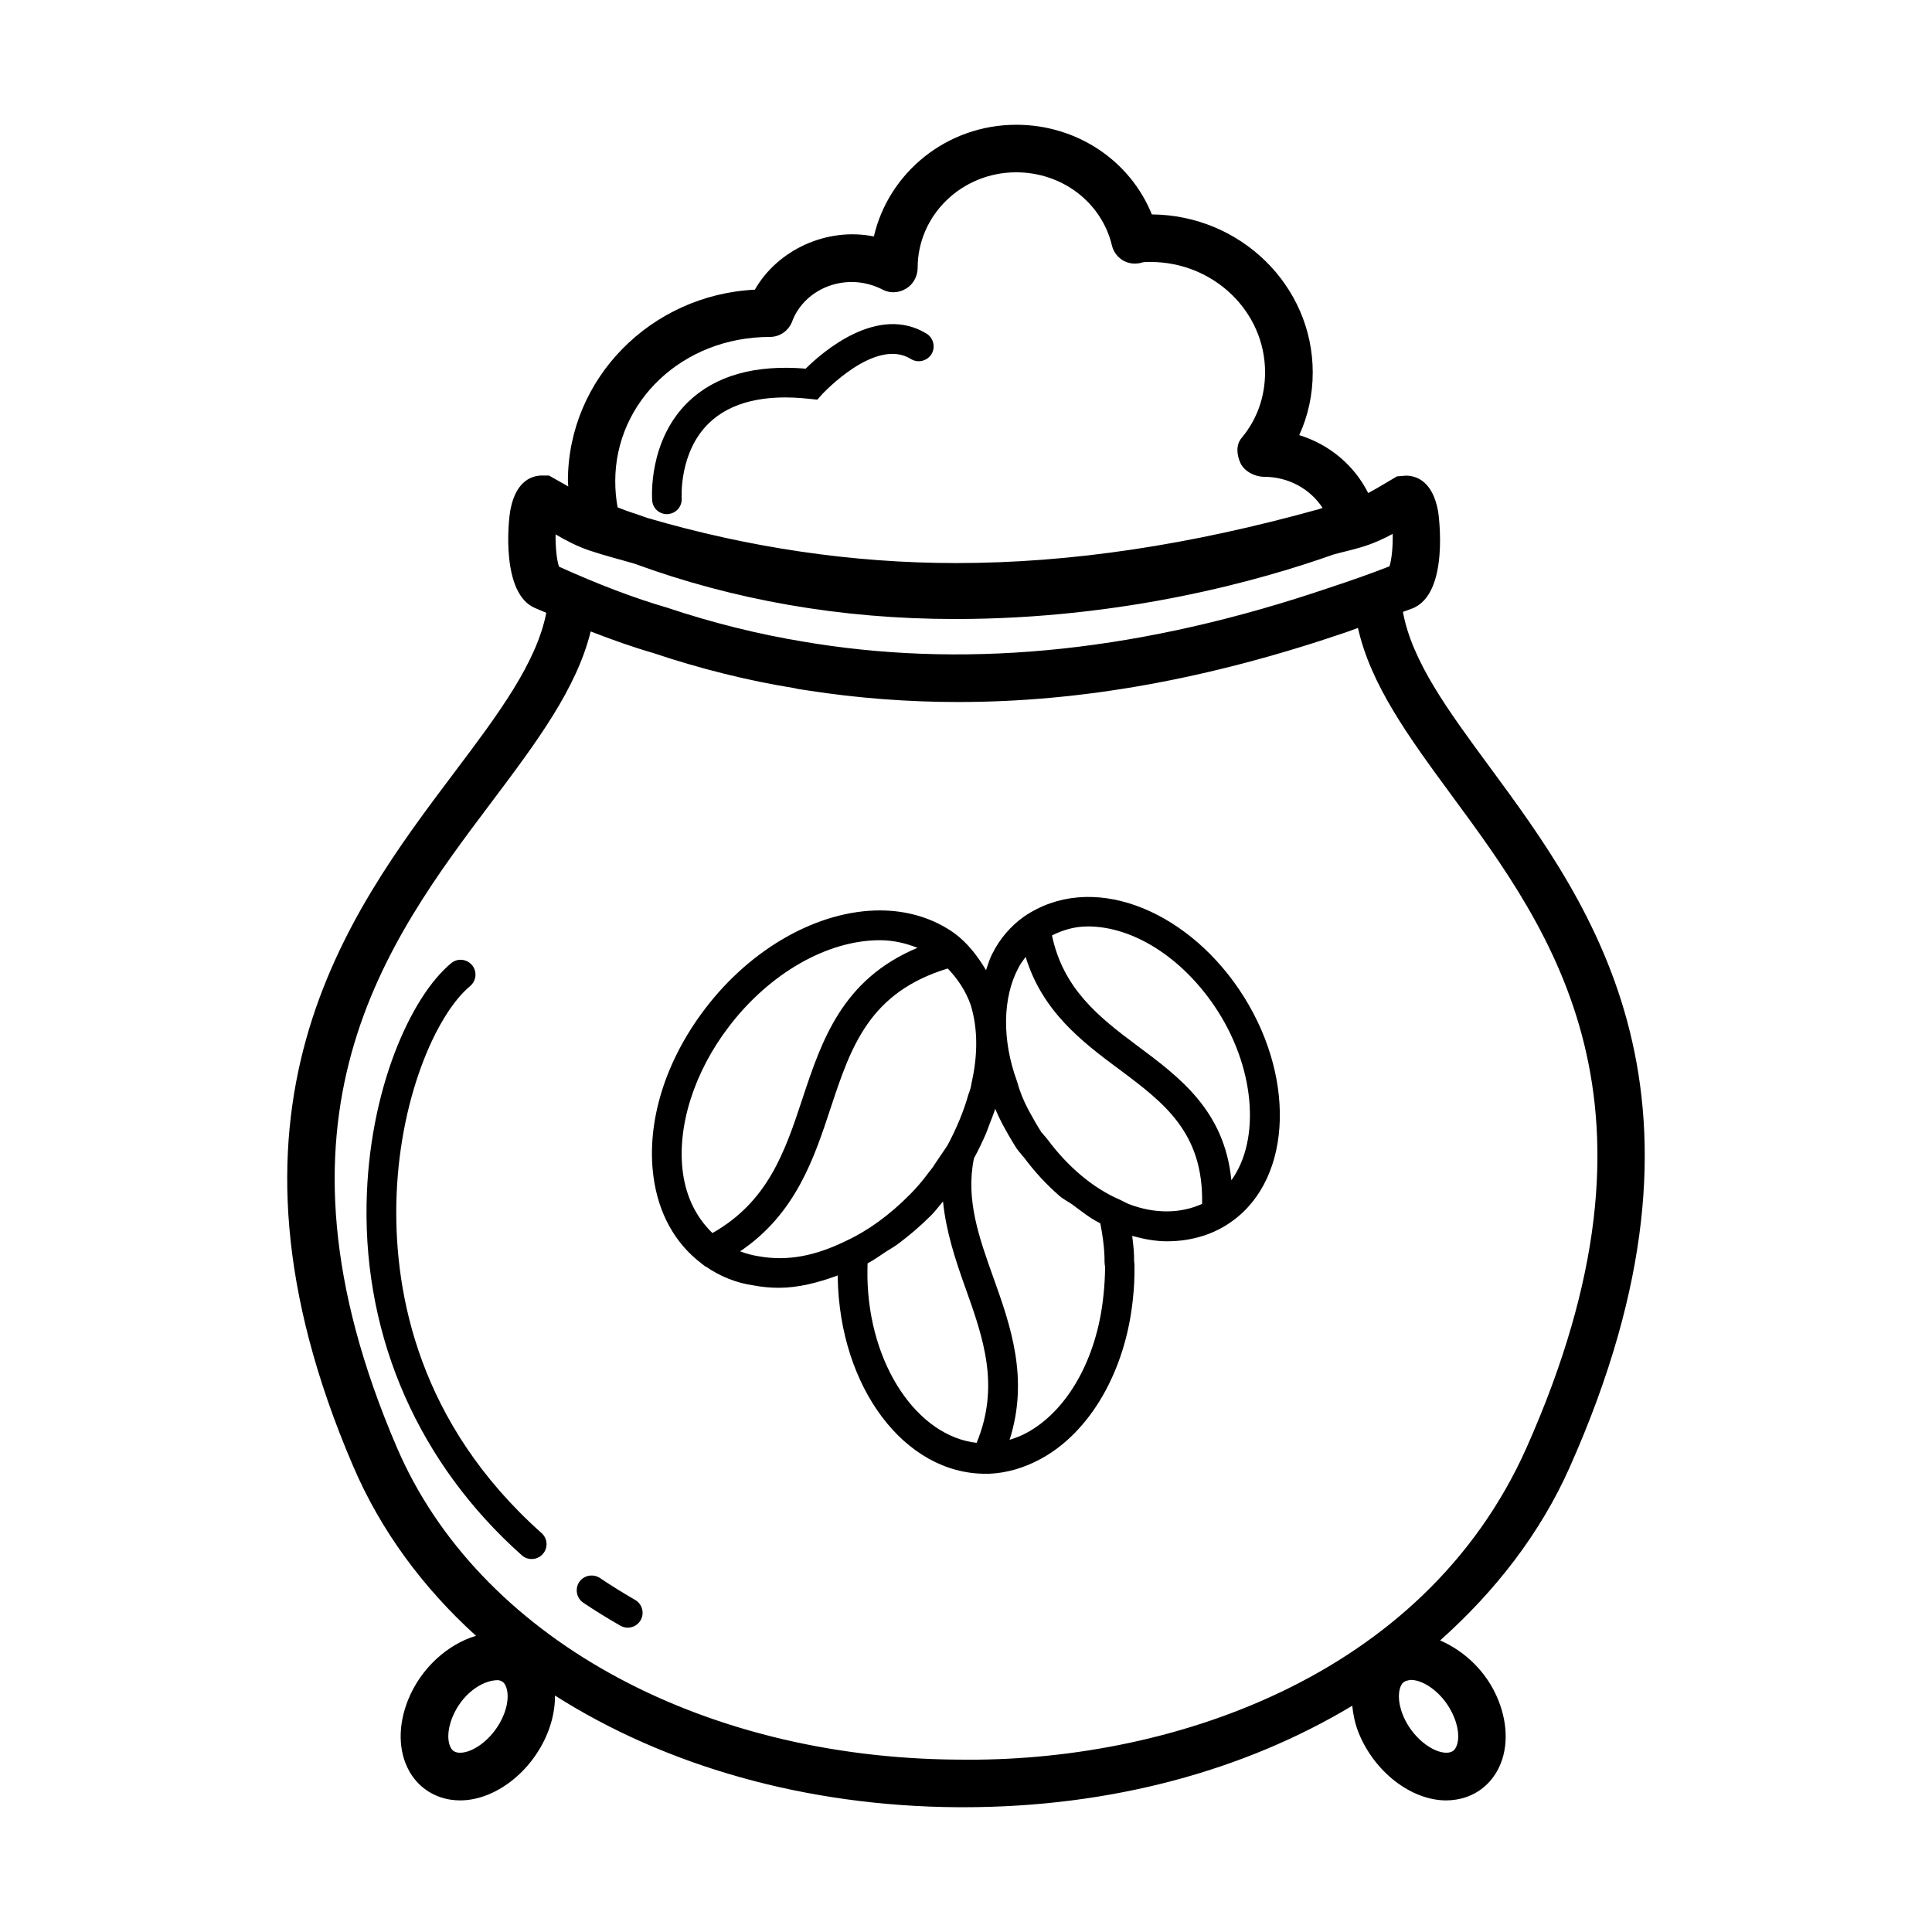
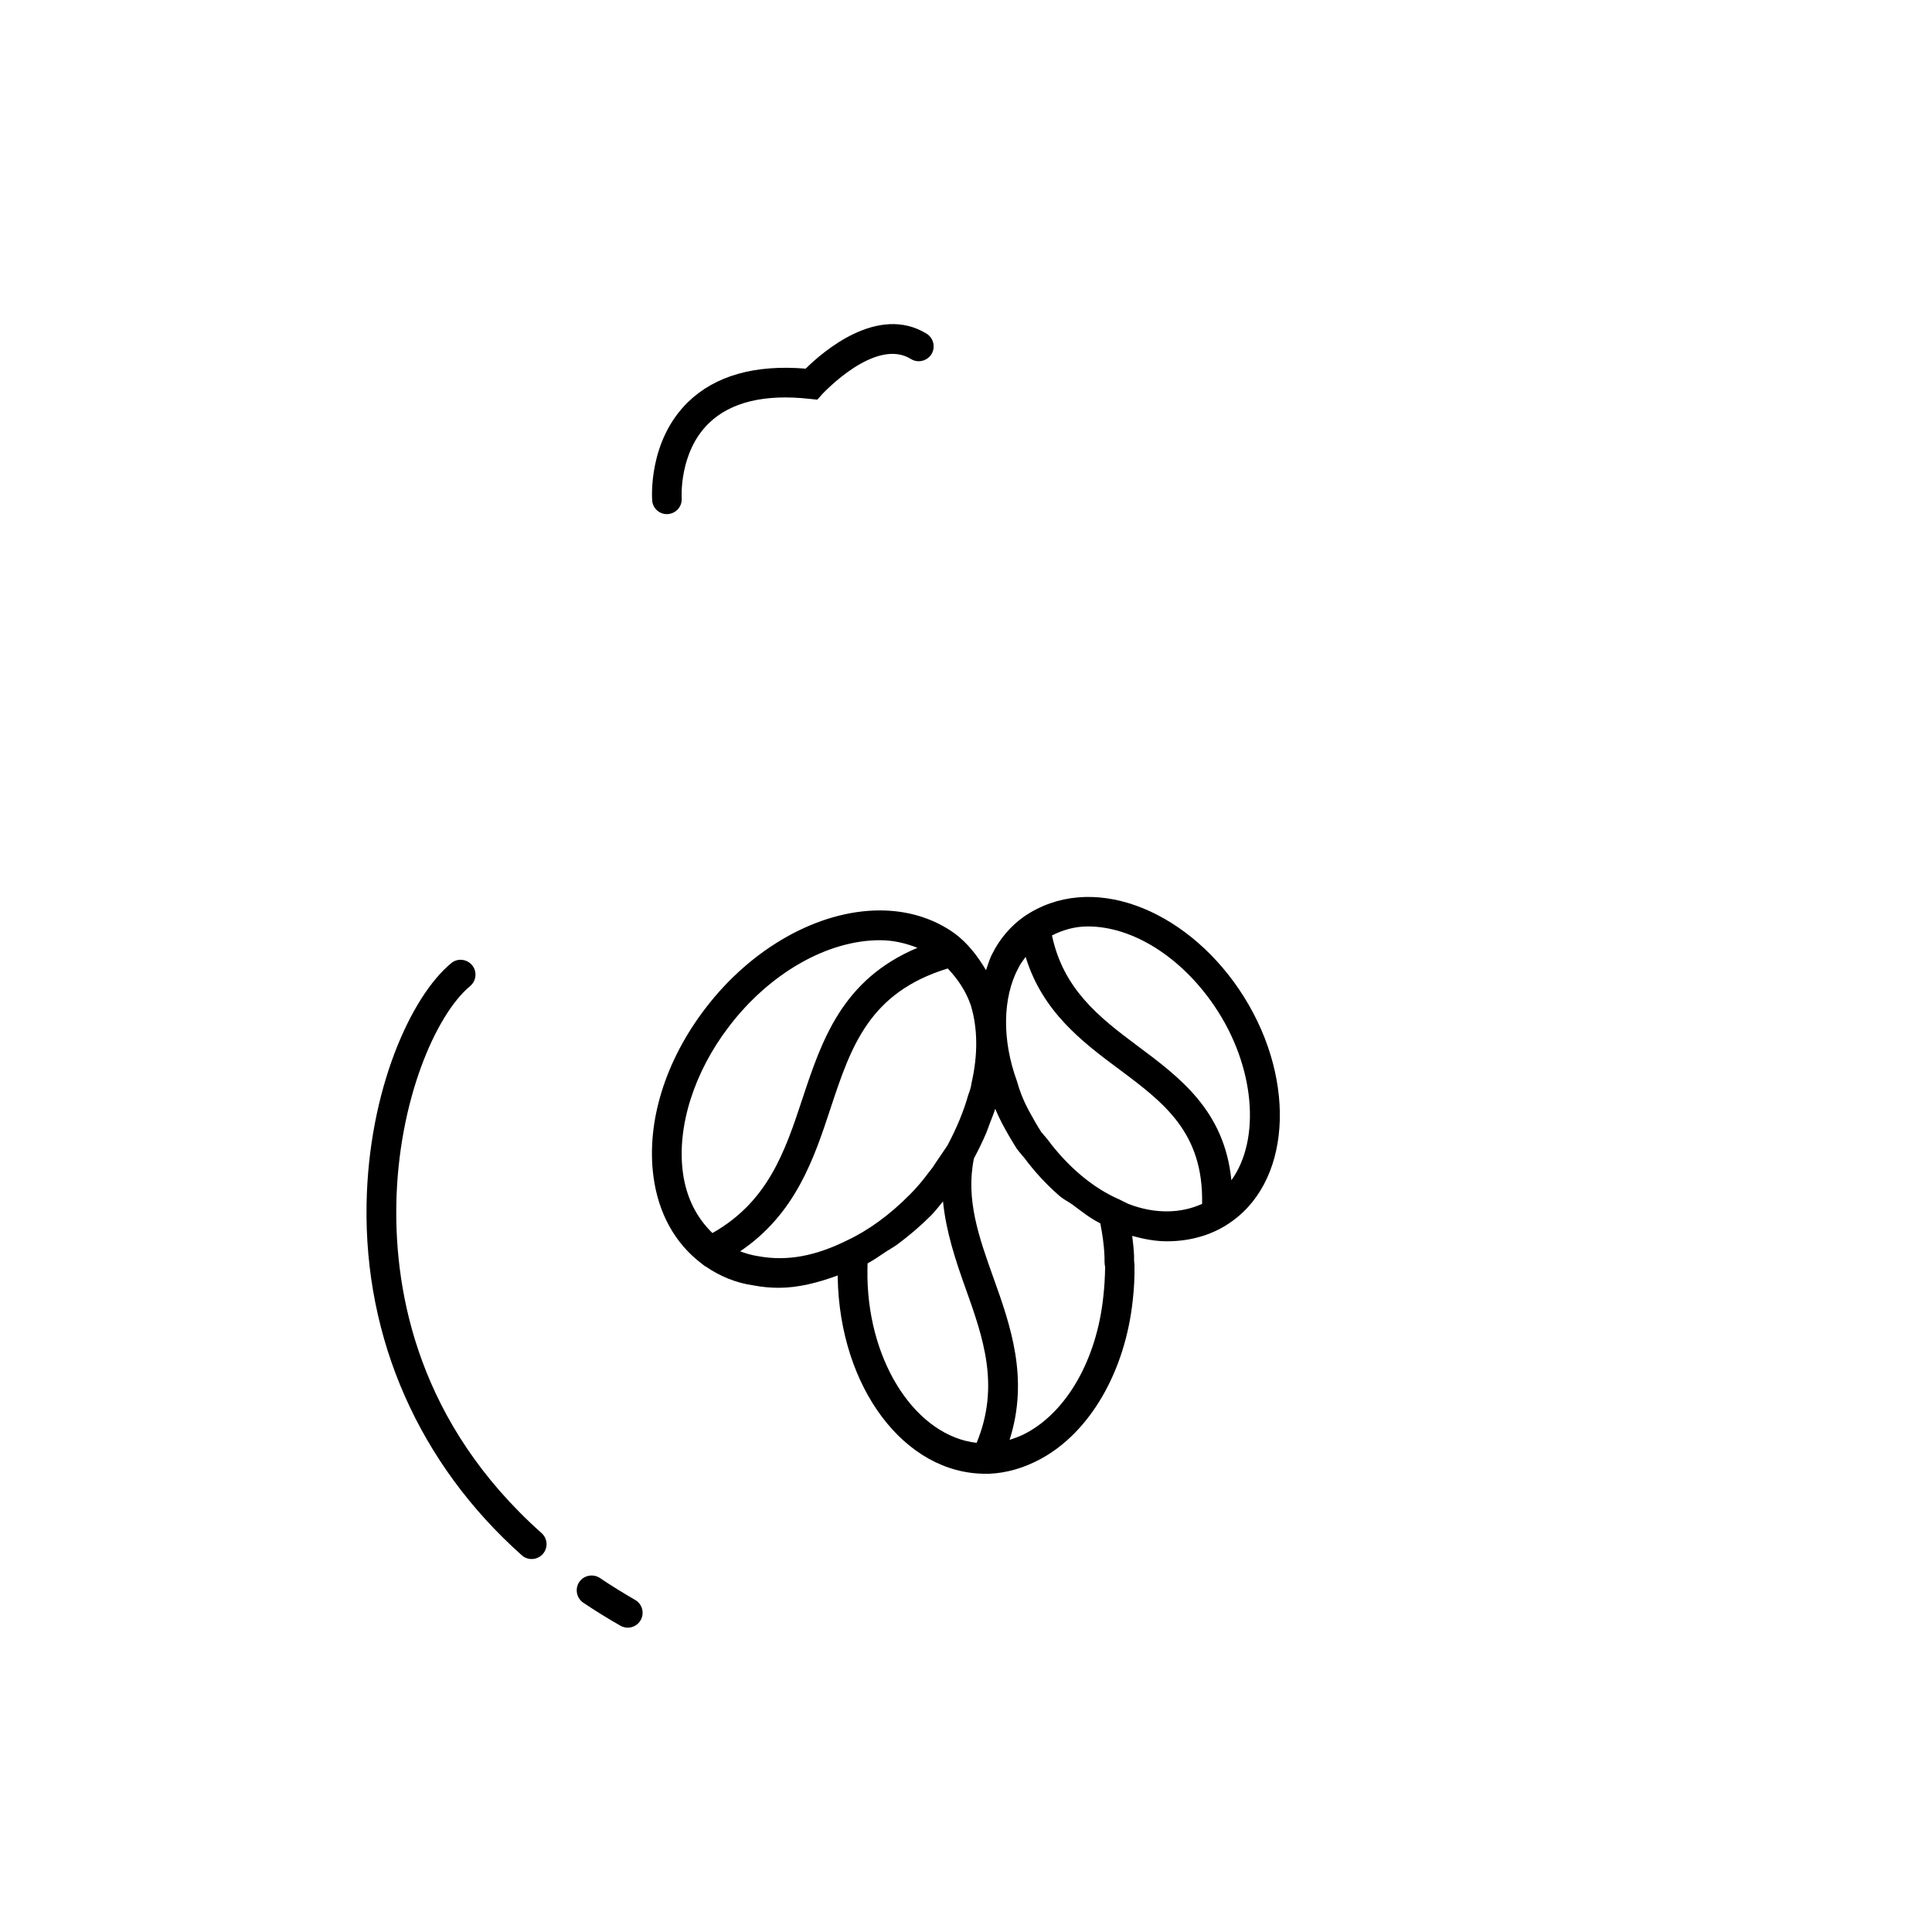
<svg xmlns="http://www.w3.org/2000/svg" fill="#000000" width="800px" height="800px" version="1.1" viewBox="144 144 512 512">
  <g>
    <path d="m415.41 386.88c-3.574 2.504-6.504 5.969-8.438 9.871-0.738 1.355-1.133 2.898-1.668 4.359-2.219-3.746-4.832-7.133-8.25-9.699-5.559-4.016-12.422-6.141-19.867-6.141-16.328 0-34.039 9.949-46.242 25.945-10.676 13.934-15.68 30.164-13.777 44.555 1.289 9.73 5.668 17.68 12.676 23.02l1.039 0.82h0.109c3.824 2.66 8.219 4.41 12.641 5.023 2.203 0.426 4.457 0.645 6.769 0.645 5.07 0 10.328-1.324 15.617-3.273 0 0.203-0.016 0.348-0.016 0.551 0.52 29.156 17.711 52.004 39.141 52.004h0.977c4.582-0.188 9.148-1.496 13.57-3.871 13.16-7.055 22.562-23.285 24.527-42.352 0.316-2.769 0.488-5.684 0.426-9.32-0.125-0.707-0.109-1.543-0.109-2.266-0.078-1.875-0.285-3.59-0.488-5.227 3.117 0.867 6.219 1.434 9.195 1.434 6.551 0 12.578-1.859 17.383-5.398 16.043-11.602 16.801-39.141 1.715-61.402-14.512-21.418-39.324-31.289-56.93-19.277zm-90.434 67.891c-1.637-12.156 2.945-26.641 12.219-38.746 10.754-14.105 26.055-22.859 39.973-22.859 3.652 0 6.91 0.82 9.965 2.016-19.918 8.359-25.332 24.434-30.512 40.086-4.613 13.996-9.133 27.191-23.82 35.504-4.137-4.004-6.941-9.375-7.824-16zm19.965 22.133c-1.652-0.25-3.258-0.707-4.801-1.289 14.719-9.918 19.602-24.672 23.961-37.895 5.449-16.484 10.297-30.715 31.062-37.062 2.582 2.738 4.785 5.887 6.125 9.793 1.828 6.078 1.906 13.082 0.156 20.672-0.109 0.883-0.316 1.652-0.82 2.961-1.211 4.359-3.164 9.035-5.574 13.523l-3.449 5.086c-0.332 0.613-0.852 1.211-1.418 1.938-1.605 2.172-3.305 4.188-5.023 5.902-5.414 5.465-11.051 9.555-16.816 12.25-8.113 3.996-15.578 5.555-23.402 4.121zm28.938 5.59c0-1.258 0-2.488 0.031-3.684 1.684-0.883 3.352-2.109 5.023-3.195 0.992-0.645 1.984-1.164 2.961-1.891 2.992-2.234 5.969-4.738 8.863-7.637 1.086-1.102 2.109-2.441 3.148-3.699 0.805 7.996 3.305 15.57 5.953 22.953 4.769 13.336 9.164 25.977 2.961 41.027-15.73-1.758-28.531-20.668-28.941-43.875zm62.52 5.023c-1.699 16.516-9.523 30.418-20.438 36.258-1.449 0.789-2.93 1.324-4.41 1.793 5.195-16.262 0.234-30.324-4.266-42.902-3.824-10.691-7.43-20.781-5.18-31.676 1.242-2.312 2.348-4.613 3.289-6.816 0.332-0.805 0.551-1.543 0.852-2.297 0.52-1.355 1.102-2.754 1.496-4.031 0.551 1.309 1.164 2.613 1.859 3.953 1.117 2.094 2.394 4.312 3.84 6.598 0.156 0.25 0.898 1.133 1.086 1.355 0.348 0.441 0.723 0.898 0.77 0.898 2.883 3.891 6.062 7.305 9.43 10.234 1.117 0.977 2.363 1.543 3.543 2.394 2.266 1.668 4.488 3.481 6.894 4.691l0.426 0.234c0.535 2.738 0.992 5.637 1.102 8.723 0 0.977 0.016 2.312 0.172 2.801-0.023 2.609-0.18 5.254-0.465 7.789zm6.598-24.48-2.379-1.18c-6.863-2.961-13.602-8.598-19.004-15.887-0.109-0.156-0.789-0.961-0.914-1.07-0.316-0.395-0.613-0.789-0.66-0.789 0 0 0 0.031 0.016 0.078-1.324-2.094-2.504-4.172-3.527-6.078-1.309-2.457-2.266-4.848-3.023-7.574-4-10.941-3.856-22.184 0.441-30.148 0.504-1.008 1.195-1.891 1.859-2.801 4.441 14.547 15.098 22.594 24.719 29.742 12.059 8.973 22.434 16.879 22.043 35.707-5.465 2.5-12.344 2.801-19.57 0zm27.332-6.266c-1.844-18.453-13.633-27.223-25.082-35.754-10.156-7.559-19.492-15.02-22.465-29.125 2.883-1.434 6-2.379 9.508-2.379 11.871 0 24.719 8.078 33.535 21.082 10.832 15.945 12.312 35.391 4.504 46.176z" />
-     <path d="m560.04 532.72c43.406-97.598 6-148.43-21.316-185.54-10.941-14.848-20.562-27.945-22.938-41.027 0.738-0.301 1.59-0.535 2.312-0.836 10.266-3.762 7.07-25.535 7.023-25.758-1.465-8.266-5.984-9.508-8.551-9.508l-2.348 0.188-3.305 1.953c-1.449 0.883-2.883 1.699-4.328 2.473-3.668-7.273-10.125-12.816-18.277-15.352 2.348-5.117 3.574-10.738 3.574-16.641 0-22.953-19.098-41.66-42.637-41.848-5.746-14.219-19.82-23.758-35.93-23.758-18.375 0-33.801 12.625-37.738 29.598-12.406-2.519-25.52 3.527-31.535 14.105-27.566 1.355-49.547 23.586-49.547 50.711 0 0.488 0.078 0.961 0.094 1.449-0.234-0.129-0.422-0.238-0.613-0.363l-4.516-2.551h-1.766c-2.473 0-6.848 1.148-8.391 8.863-0.723 3.559-2.441 22.516 6.488 26.262 1.039 0.473 1.969 0.805 2.977 1.258-2.598 13.336-12.801 26.969-24.434 42.398-28.418 37.738-67.305 89.426-26.703 183.86 7.273 16.957 18.406 32.07 32.512 44.855-7.477 2.203-14.641 8.582-18.012 17.004-2.723 6.801-2.598 13.664 0.332 18.879 2.312 4.094 6.172 6.769 10.848 7.527 0.867 0.125 1.715 0.203 2.598 0.203 9.289 0 19.051-7.543 23.223-17.949 1.34-3.336 1.969-6.691 1.938-9.84 29.172 18.562 66.25 29.332 106.71 29.598h1.543c39.141 0 74.5-9.746 103.03-26.891 0.25 2.348 0.723 4.738 1.684 7.148 4.172 10.375 13.934 17.934 23.223 17.934 0.883 0 1.73-0.078 2.629-0.219 4.66-0.738 8.5-3.418 10.832-7.512 2.945-5.211 3.055-12.09 0.332-18.863-2.977-7.445-8.91-13.004-15.414-15.793 14.574-13.02 26.523-28.289 34.395-46.016zm-282.56 65.746c-2.41 6-7.902 10.027-11.523 10.027l-0.629-0.031c-0.883-0.156-1.434-0.52-1.859-1.289-0.805-1.402-1.102-4.25 0.379-7.981 2.457-6.141 7.84-9.934 12.105-9.934h0.078c0.883 0.141 1.434 0.504 1.844 1.242 0.789 1.398 1.102 4.234-0.395 7.965zm252.3 8.707c-0.426 0.77-0.992 1.133-1.828 1.273l-0.66 0.047c-3.621 0-9.117-4.031-11.523-10.012-1.496-3.746-1.18-6.582-0.379-7.981 0.41-0.738 0.977-1.102 2.504-1.309 3.606 0 9.035 3.824 11.508 10.012 1.48 3.731 1.18 6.566 0.379 7.969zm-181.75-373.88c2.629 0 4.977-1.637 5.902-4.109 3.273-8.785 14.438-13.383 24.059-8.391 1.953 1.008 4.297 0.836 6.172-0.332 1.875-1.133 3.023-3.273 3.023-5.481 0-13.965 11.699-25.316 26.105-25.316 12.188 0 22.641 7.965 25.379 19.383 0.41 1.715 1.527 3.18 3.07 4.047 1.527 0.836 3.336 0.992 5.055 0.441 0.406-0.113 1.227-0.113 2.074-0.113 16.75 0 30.387 13.113 30.387 29.238 0 6.519-2.141 12.516-6.188 17.352-1.574 1.875-1.355 4.488-0.332 6.707 1.039 2.219 3.824 3.637 6.266 3.637 6.438 0 12.219 3.211 15.492 8.234-0.27 0.094-0.613 0.203-0.883 0.316-34.07 9.492-65.699 14.312-96.227 14.312-27.789 0-55.215-4.172-81.852-11.965-2.598-0.961-5.305-1.73-7.856-2.801-0.41-2.156-0.629-4.504-0.629-6.992 0.031-21.039 17.805-38.168 40.98-38.168zm-47.656 56.648c3.871 1.309 7.824 2.281 11.746 3.434 26.023 9.539 54.441 14.672 84.988 14.672 44.918 0 81.301-10.359 100.24-17.082 2.441-0.676 4.816-1.18 7.305-1.922 3.195-0.945 5.969-2.219 8.422-3.559 0.078 3.133-0.234 6.754-0.852 8.598-5.07 1.984-10.141 3.762-15.648 5.574-49.422 16.832-94.273 21.445-136.27 14.941l-3.164-0.52c-12.074-1.969-24.246-4.992-36.398-9.055-8.742-2.551-18.062-6.094-28.594-10.848-0.629-1.766-0.961-5.371-0.914-8.551 2.836 1.668 5.824 3.211 9.133 4.316zm97.535 320.38c-68.957-0.441-127.32-32.891-148.7-82.656-37.723-87.711-2.832-134.06 25.207-171.3 11.918-15.84 22.418-29.945 26.121-45.027 5.746 2.234 11.273 4.188 16.469 5.684 12.562 4.219 25.379 7.398 37.504 9.336 0.789 0.219 1.559 0.332 3.606 0.629 13.082 2.031 26.48 3.055 39.832 3.055 32.668 0 66.266-6.047 102.67-18.453 1.148-0.379 2.141-0.805 3.258-1.18 3.352 15.02 13.352 28.766 24.719 44.227 26.906 36.543 60.395 82.043 19.98 172.96-27.387 61.512-95.762 83.582-150.66 82.719z" />
    <path d="m320.73 280.25c0.094 0 0.188-0.016 0.301-0.016 2.172-0.172 3.777-2.047 3.621-4.219 0-0.125-0.754-12.172 7.227-19.883 5.715-5.527 14.688-7.777 26.719-6.422l2 0.203 1.34-1.496c0.156-0.141 14.043-15.145 23.473-9.273 1.828 1.133 4.266 0.566 5.434-1.273 1.133-1.859 0.566-4.266-1.273-5.434-12.895-7.918-27.504 4.754-32.055 9.258-13.492-1.117-23.992 1.875-31.172 8.848-10.613 10.328-9.555 25.426-9.508 26.07 0.133 2.062 1.848 3.637 3.894 3.637z" />
    <path d="m302.98 562.18c-1.812-1.18-4.25-0.723-5.481 1.07-1.195 1.812-0.723 4.266 1.07 5.481 3.117 2.094 6.391 4.125 9.84 6.094 0.613 0.348 1.289 0.52 1.953 0.52 1.355 0 2.691-0.707 3.418-1.984 1.07-1.875 0.426-4.281-1.465-5.367-3.242-1.879-6.375-3.816-9.336-5.812z" />
    <path d="m249.03 463.26c0.473-27.473 10.438-50.348 19.555-57.938 1.668-1.387 1.906-3.871 0.52-5.543-1.418-1.684-3.906-1.906-5.543-0.52-10.754 8.91-21.898 33.707-22.418 63.859-0.629 35.816 13.98 68.863 41.141 93.047 0.754 0.676 1.668 0.992 2.613 0.992 1.07 0 2.172-0.441 2.945-1.324 1.449-1.621 1.309-4.109-0.332-5.559-32.559-29-38.887-63.336-38.48-87.016z" />
  </g>
</svg>